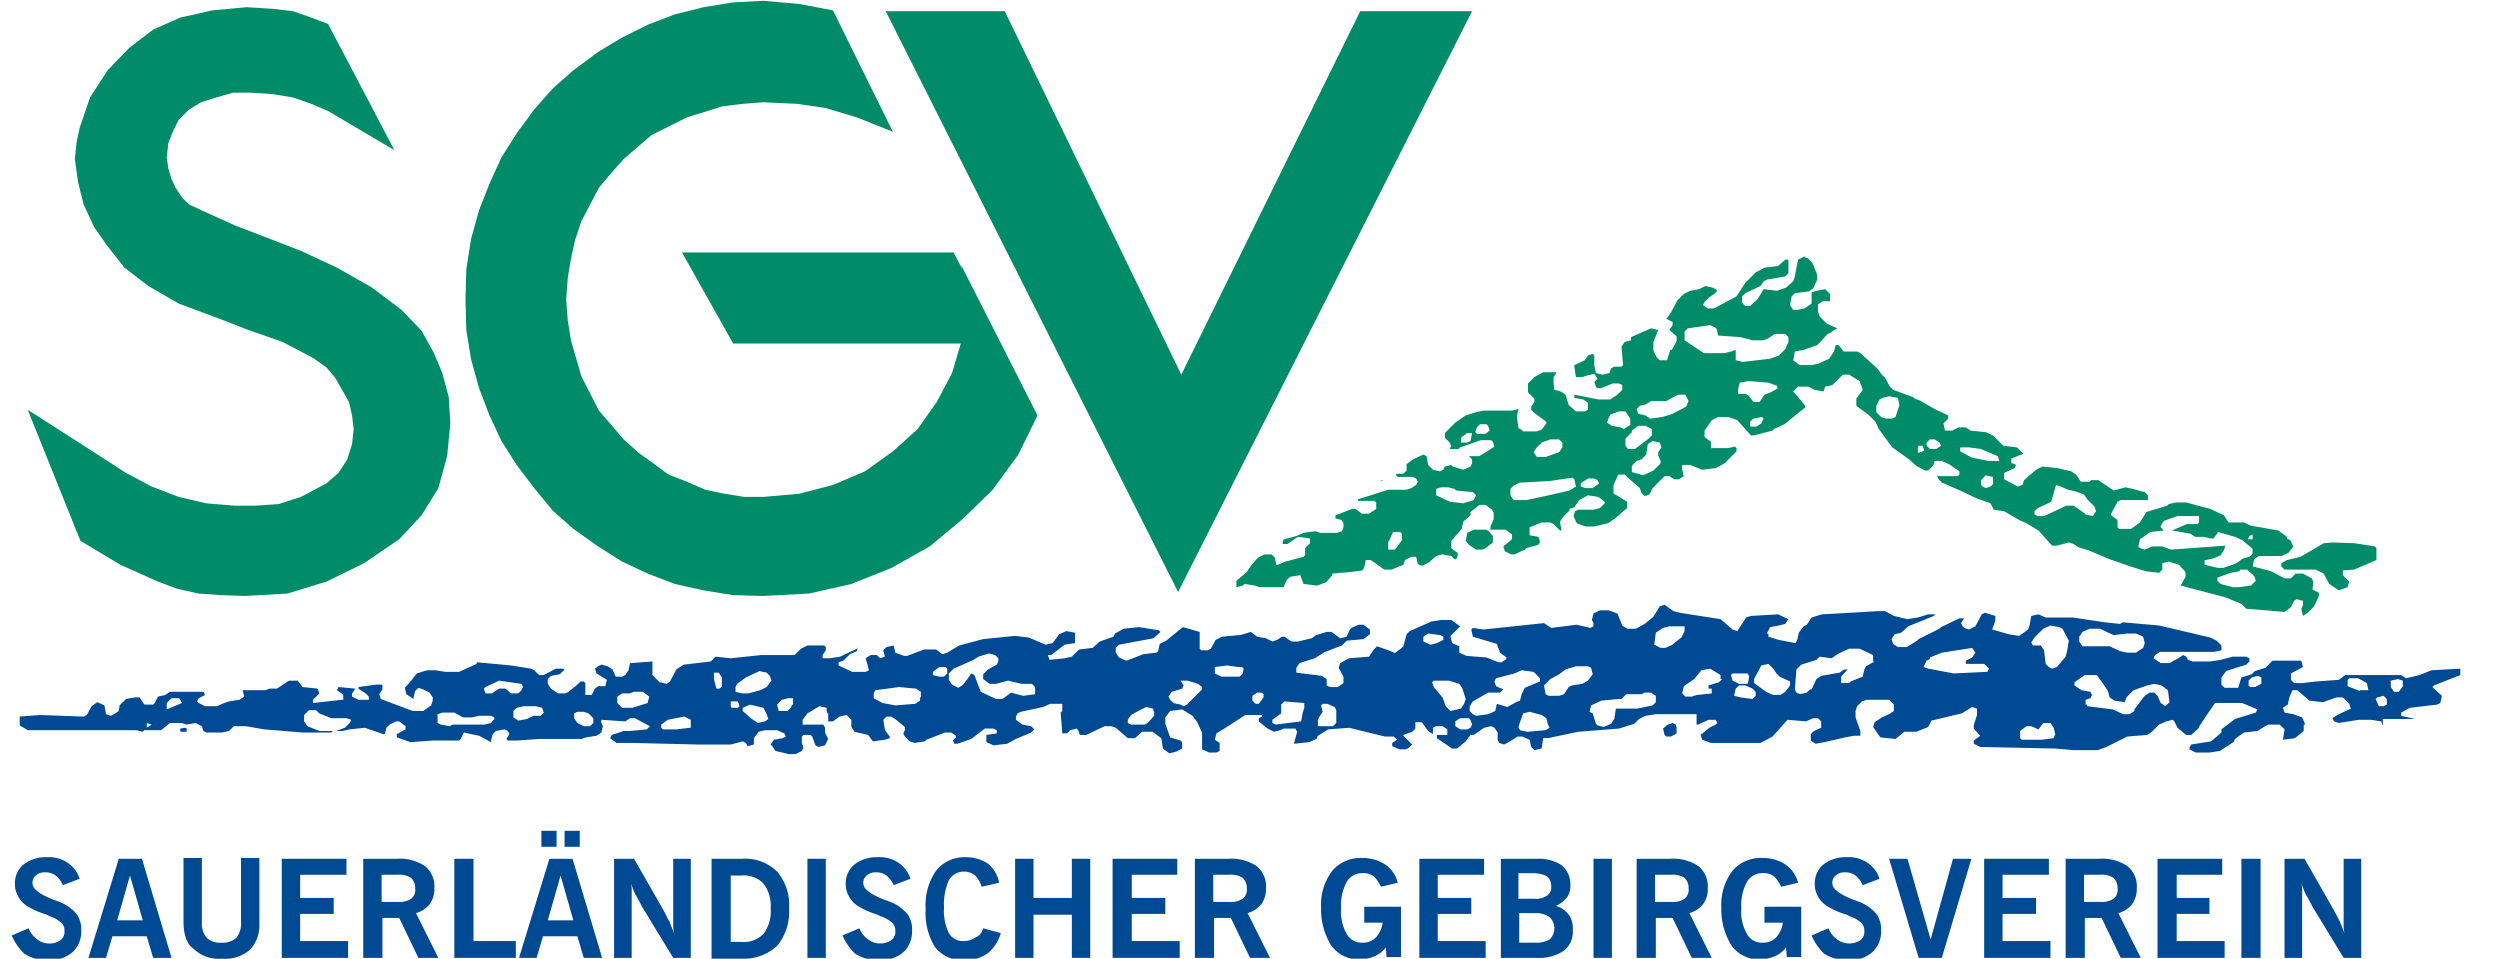
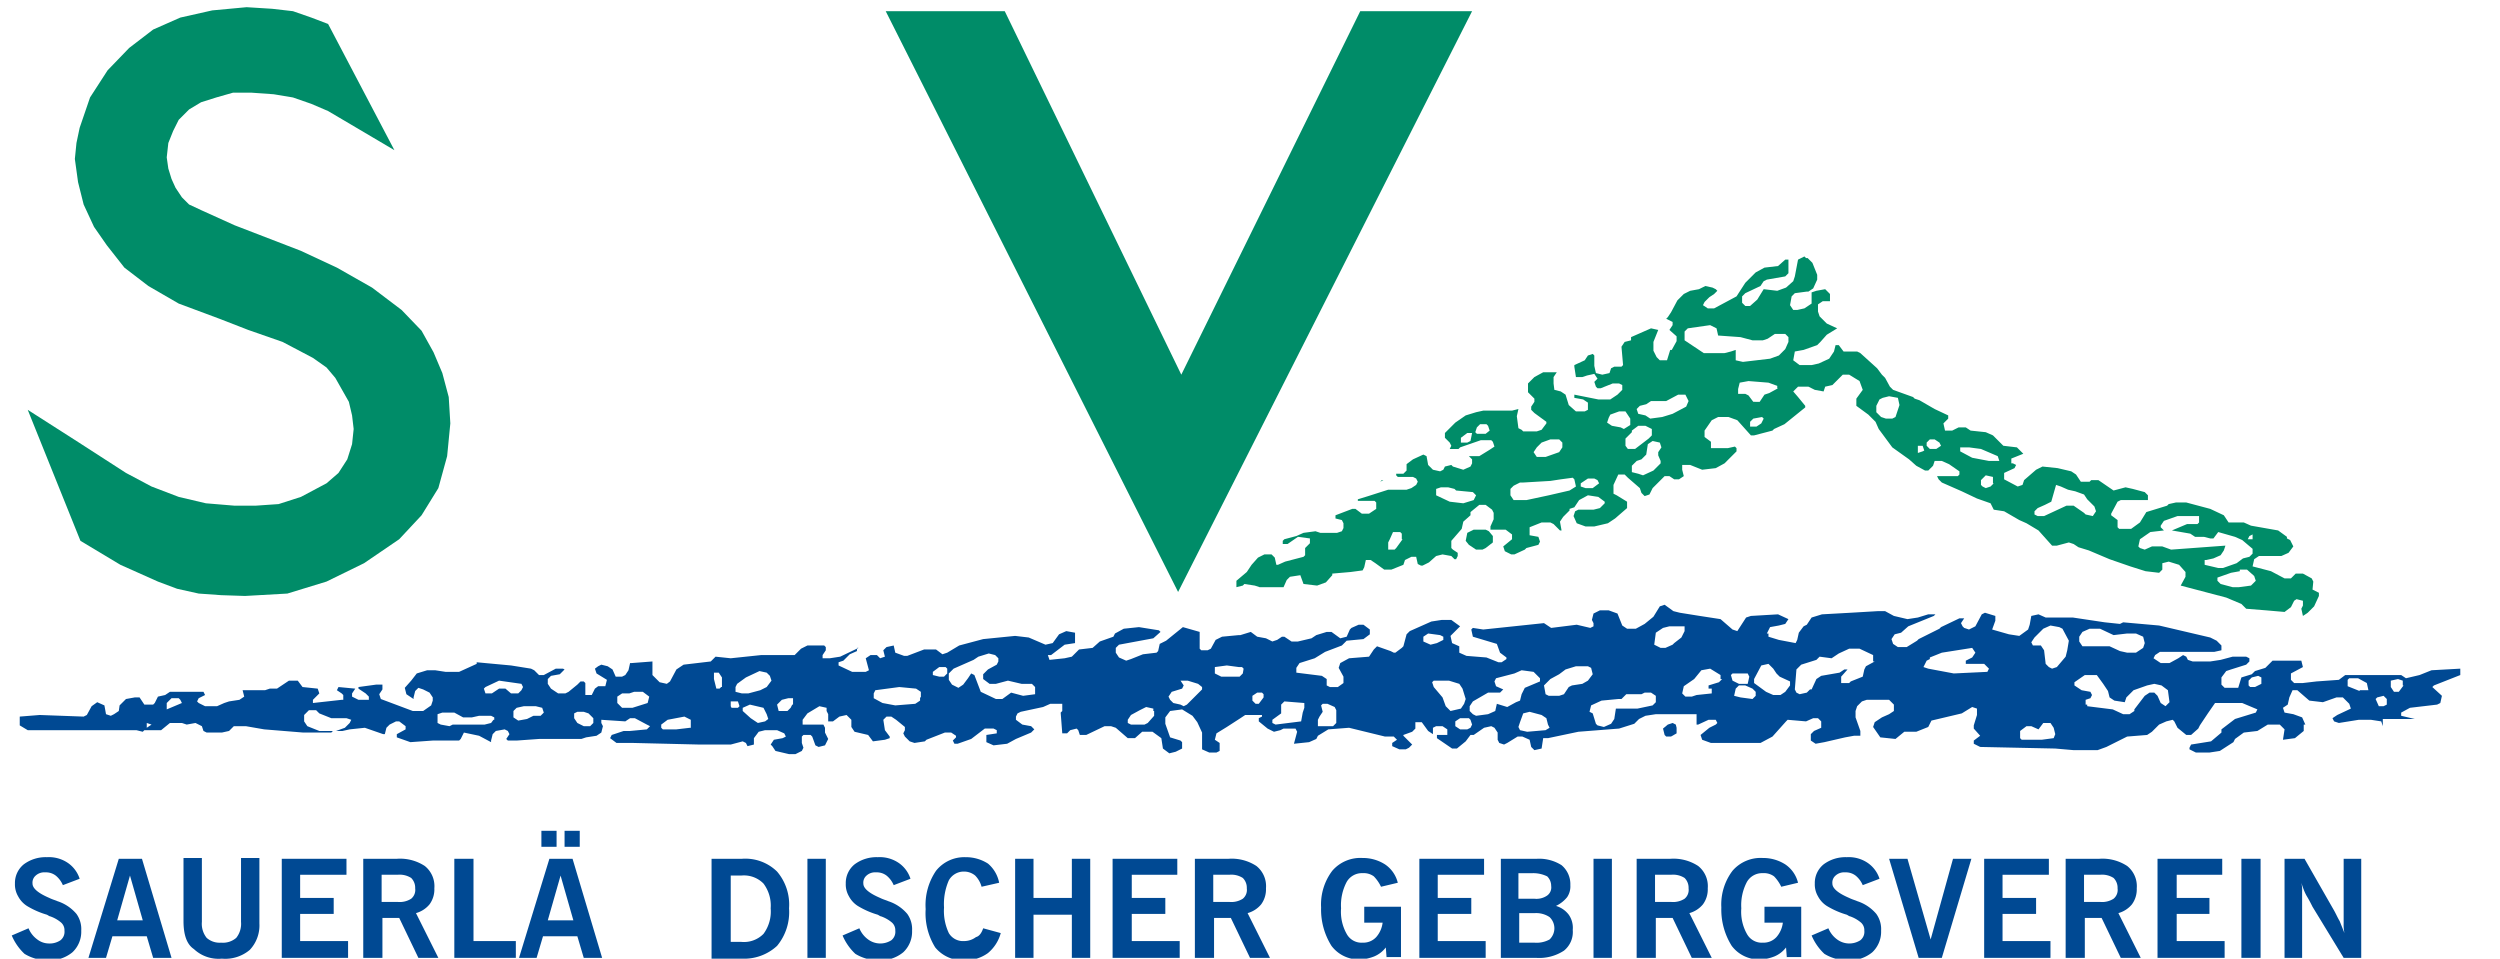
<svg xmlns="http://www.w3.org/2000/svg" viewBox="0 0 310 120" width="133" height="51">
  <defs>
    <style>.a,.b{fill:#008c68;}.a,.c{fill-rule:evenodd;}.c{fill:#004993;}</style>
  </defs>
  <polygon class="a" points="146 74.1 109.4 1.4 124.3 1.4 146.4 46.9 168.8 1.4 182.8 1.4 146 74.1" />
  <polygon class="a" points="2 51.3 8.1 55.2 14.3 59.2 17.5 60.9 20.9 62.2 24.3 63 27.9 63.3 30.5 63.3 33.4 63.1 36.2 62.2 39.4 60.5 40.9 59.2 42 57.5 42.6 55.6 42.8 53.7 42.6 52 42.2 50.3 40.5 47.3 39.4 46 37.7 44.8 33.9 42.8 29.6 41.3 26 39.9 20.9 38 17.1 35.8 14.1 33.5 11.9 30.7 10.3 28.4 9 25.6 8.3 22.8 7.9 19.9 8.1 17.9 8.5 16 9.8 12.2 12 8.8 14.7 6 17.7 3.7 21.1 2.2 25.1 1.3 29.4 0.9 32.6 1.1 35.2 1.4 37.5 2.2 39.6 3 47.9 18.8 43.5 16.2 39.6 13.9 37.5 13 35.2 12.2 32.8 11.8 30 11.6 27.7 11.6 25.6 12.2 23.7 12.8 22.2 13.7 20.9 15 20.2 16.4 19.6 17.9 19.4 19.7 19.6 21.1 20 22.4 20.5 23.5 21.3 24.7 22.2 25.6 23.7 26.3 27.9 28.2 36.2 31.4 40.7 33.5 45.1 36 48.8 38.8 51.3 41.4 52.8 44.1 53.9 46.7 54.7 49.7 54.9 53 54.5 57.1 53.4 61.1 51.3 64.5 48.5 67.5 44.1 70.5 39.4 72.8 34.5 74.3 29.2 74.6 26.2 74.5 23.4 74.3 20.7 73.7 18.3 72.8 13.6 70.7 8.6 67.7 2 51.3" />
-   <polygon class="a" points="94.1 0.1 98.6 0.5 102.8 1.3 110.3 16.5 105.8 14.7 101.8 13.5 98.3 13 94.1 12.8 91.5 13 89 13.3 84.5 14.7 80.1 16.9 76.6 19.9 75.1 21.6 73.5 23.5 71.3 27.7 70.5 30.1 70 32.4 69.6 34.8 69.4 37.5 69.6 40.1 70 42.6 71.3 47.1 73.5 51.4 76.6 55 78.5 56.7 80.3 58 82.2 59.4 84.5 60.3 86.8 61.3 89.2 61.8 91.7 62.2 94.1 62.2 98.6 61.8 102.8 60.7 106.8 59 110.3 56.5 113.4 53.7 115.8 50.3 117.7 46.7 118.8 43 90.3 43 83.9 31.6 117.9 31.6 119 33.7 118.8 33.1 128.4 52 126 56.9 122.8 61.3 119 65 114.9 68.4 110.1 71.1 105.1 73.1 99.8 74.3 94.1 74.6 90.3 74.5 86.6 73.9 83 73.1 79.6 71.8 76.4 70.3 73.4 68.4 70.3 66.2 67.7 63.9 65.4 61.1 63.2 58.2 61.3 55.2 59.8 52 58.5 48.6 57.5 45 56.9 41.3 56.8 37.5 56.9 33.7 57.5 29.9 58.5 26.3 59.8 23 61.3 19.7 63.2 16.7 65.4 13.7 67.7 11.1 70.3 8.8 73.4 6.5 76.4 4.7 79.6 3.1 83 1.8 86.6 0.9 90.3 0.3 94.1 0.1" />
  <polygon class="b" points="171.5 60.1 171.3 60.3 171.7 60.1 171.5 60.1" />
  <polygon class="b" points="184.5 66.3 183 66.3 182.2 66.7 182 67.7 182.4 68.2 183.3 68.8 184.1 68.8 184.5 68.6 185.4 67.9 185.4 67.1 184.9 66.5 184.5 66.3" />
  <path class="b" d="M288.1,72.8l-.2-.4-1.1-.6h-.9l-.6.6h-.8l-1.7-.9-2.3-.6.2-.9.6-.4h2.8l.9-.4.6-.8-.4-.8-.4-.2v-.2l-1.1-.8-3.4-.6-.9-.4h-1.9l-.6-.9-1.7-.8-3-.8h-1.3l-.9.2-.2.2-2.6.8-.8,1.3-1.1.8h-1.5l-.2-.2v-.9l-.8-.6v-.2l.8-1.5.4-.2h3.4V62l-.4-.4-1.5-.4-.9-.2-1.5.4-1.9-1.3h-.9l-.2.2H259l-.6-.9-.6-.4-1.7-.4-1.9-.2-.8.4-1.5,1.3-.2.6-.6.2-1.7-.9v-.8l1.3-.6.2-.4-.4-.2h-.2v-.6l1.5-.6L251,56l-1.7-.2L248,54.5l-.9-.4-1.9-.2-.6-.4h-.9l-.8.4H242l-.2-.9.6-.6V52l-1.7-.8-1.9-1.1-.6-.2-.2-.2-2.5-.9-.4-.4-.6-1.1-.4-.4-.6-.8-2.1-1.9L231,44h-1.7l-.6-.8h-.4l-.2.8-.6.9-1.3.6-.9.2h-1.5l-.8-.6.2-1.1,1.1-.2,1.7-.6.4-.4.8-.9,1.3-.8-1.3-.6-.9-.9-.2-.6v-.9l.6-.4h.9v-.9l-.6-.6-1.1.2-.6.2V38l-.9.6-.9.2H223l-.4-.6.2-1.1.4-.4,1.5-.2h.2l.6-.4L226,35v-.6l-.6-1.5-.6-.6h-.2l-.2-.2-.8.4-.4,2.1-.2.6-.9.8-1.1.4-1.7-.2-.8,1.3-.9.8H217l-.4-.4v-.8l.4-.4,1.9-.9.4-.6.4-.2,2.3-.4.4-.4V32.5H222l-.9.8-1.7.2-1.1.6L217,35.4l-1.1,1.7-2.8,1.5h-.8l-.6-.4.2-.4.6-.6.6-.4.4-.4-.2-.2-.4-.2-.9-.2-.8.4-1.1.2-.8.4-.8.8-.8,1.5-.4.6-.2.2.8.4v.4l-.4.6.9.8v.6l-.6,1.1h-.2l-.4,1.3h-.9l-.4-.4-.4-.8V42.8l.6-1.5-.9-.2-2.5,1.1v.4l-.8.2-.4.6.2,2.3-.2.2h-.9l-.4.2-.2.6-.9.2-.8-.2-.2-.9V44.5l-.2-.2-.6.2-.4.6-1.3.6v.2l.2,1.3h.8l.6-.2.9-.2.4.6-.4.4.2.6.2.2h.4l1.5-.6h.8l.4.2v.6l-.6.6-.9.6h-1.5l-3-.6v.4l1.1.2.6.4v.9l-.4.2h-1.1l-.9-.8-.4-1.3-.6-.4-.8-.2L193,48v-.8l.4-.6h-1.7l-1.1.6-.8.8v1.1l.8.8v.4l-.4.6v.4l.4.4,1.5,1.1V53l-.6.8-.6.2h-1.7l-.2-.2-.4-.2-.2-1.5.2-.9-.8.2h-3.6l-.9.2L182,52l-1.3.9-1.3,1.3v.6l.6.6.2.4-.2.4h1.1l.2-.2,2.6-.9h1.3l.2.2.2.6-.6.4-1.3.8h-1.3l.4.4V58l-.2.4-.9.4-1.3-.4-.2-.2-.8.2-.2.4-.4.2-.9-.2-.6-.6-.2-1.1-.4-.2-1.3.6-.8.6v.8l-.4.4h-.9v.2l.2.2h1.9l.4.2.2.4-.2.4-.6.4-.6.2h-2.3l-2.5.8-1.3.4v.2h2.1l.2.2v.8l-.9.6H169l-.8-.6h-.4l-2.1.8v.4l.8.2.2.4v.6l-.2.4-.6.2h-2.1l-.6-.2-1.5.2-.9.4-1.5.4-.2.2v.4h.6l1.3-.9,1.5.2V68l-.6.6v.9l-.2.2-2.3.6-.9.4h-.2l-.2-.9-.4-.4h-.9l-.8.4-.8.9-.6.9-1.3,1.1v.8l.8-.2.2-.2,1.3.2.6.2h3l.4-.9.4-.4,1.3-.2.4,1.1,1.7.2,1.1-.4.8-.9v-.2l2.3-.2,1.5-.2.2-.4.2-.9h.6l.6.4,1.1.8h.9l1.5-.6.2-.6.8-.4h.6l.2.9.4.2h.2l.8-.4.9-.8.8-.2,1.1.2.4.4h.2l.2-.4v-.4l-.6-.4-.2-.2v-.9l1.3-1.5.2-.9.9-.8v-.4l1.1-.9h.8l.8.6.2.4V65l-.4.9v.4H187l.8.6v.6l-1.1.9.2.6.8.4h.4l1.3-.6.2-.2,1.5-.4.2-.4-.2-.6L190,67V66l1.5-.6h1.1l.4.2.8.8h.2l-.2-1.1.4-.6.8-.8v-.2l.6-.2.6-.9,1.1-.6,1.3.2.8.6V63l-.6.6-.8.2h-1.9l-.4.2-.2.6.4.9,1.1.4h1.1l1.7-.4.9-.6,1.5-1.3v-.8l-1.3-.8-.4-.2V60.7l.6-1.3h.8l.4.4,1.5,1.3.2.6.4.4.6-.2.4-.8,1.5-1.5h.6l.6.4h.6l.6-.4-.2-.8v-.6h1l1.5.6,1.7-.2,1.1-.6,1.5-1.5v-.4l-.2-.2-.9.2h-2.1v-.8l-.8-.6v-.8l.9-1.3.8-.4h1.3l1.1.4,1.7,1.9h.4l2.3-.6.2-.2,1.3-.6,2.6-2.1v-.2l-.9-1.1L223,49l.6-.6h1.3l.8.4,1.1.2.2-.6.9-.2,1.3-1.3h.8l1.3.8.4,1.1-.8,1.1v.9l1.5,1.1.9.9.4.9,1.7,2.3,2.1,1.5.9.8,1.1.6h.4l.6-.6.2-.6h.9l.9.4,1.3.9v.4l-.2.2H241l.2.4.4.4,2.5,1.1,1.9.9,1.7.6.4.8,1.3.2,1.9,1.1.9.4,1.5.9,1.7,1.9h.6l1.5-.4.6.2.6.4,1.3.4,2.6,1.1,2.6.9,1.9.6,1.7.2.4-.4v-.8l.8-.2,1.3.4.8.9v.6l-.6,1.1,5.7,1.5,1.9.8.6.6,2.5.2,2.3.2.8-.6.4-.8.3-.2.8.2v.6l-.2.4.2.9.6-.4.8-.8.6-1.3v-.4l-.8-.4ZM182.6,55.2l-.4.2h-.8v-.6l.8-.6h.6Zm1.9-.9h-1.1l-.2-.2.2-.6.4-.4h.8l.2.2.2.6ZM174.1,67.5l-.8,1.1-.2.2h-.8v-.9l.2-.4.4-.9h.9l.2.2v.7Zm8.9-4.9-1.3.4-1.7-.2-1.7-.8v-.8l.6-.2h.9l.8.2.2.2,2.1.2.4.4Zm7.9-6.6.6-.6,1.1-.4h1.1l.4.4V56l-.4.6-1.7.6h-1.1l-.4-.6Zm4.1,5.4-2.6.6-2.8.6H188l-.4-.6v-.8l.4-.4.8-.4h.4l3.4-.2,1.3-.2,1.5-.2.2.2.2.9Zm2.9-.3H197l-.6-.2v-.4l.9-.6h.8l.4.2.2.4Zm3.9-7.4-.4-.2-1.1-.2-.6-.4.2-.6.2-.4,1.1-.4h.8l.6.9v.8Zm.2,2.1v-.9l.8-.8v-.2l.8-.6h.9l.8.4v.8l-.4.4-1.7,1.3h-.9Zm4.4,1.9V58l-.9.9-1.3.6-.6-.2-.8-.2v-.8l.6-.6.6-.2.6-.6.2-1.3.6-.4.9.2.2.6-.4.6V57Zm3.2-6.8-1.7.9-1.3.4-1.5.2-.6-.4-.9-.2-.2-.6.4-.4.8-.2.6-.4h1.9l1.5-.8h.9l.2.4.2.4ZM219,53l-.6.4h-.8v-.6l.4-.4,1.1-.2.2.2Zm2.1-4.4-1.1.6-.6.2-.6.9H218l-.6-.8-.4-.2h-.9v-.6l.2-.8,1.1-.2,2.5.2,1.1.4v.3Zm1.3-5.8-.4.9-.8.8-1.1.4-3.4.4-.9-.2V43.8l-.6.2-.8.2h-2.6L210,43l-.6-.4V41.5l.4-.4,2.8-.4.8.4.2.9,2.8.2,1.5.4h1.3l.6-.2.9-.6H222l.4.4Zm13.4,9.4-.4.2h-.8l-.6-.2-.6-.6v-.8l.4-.8.4-.2.8-.2,1.1.2.2.9Zm3.4,4.3-.6.2v-.9h.6l.2.6Zm1.7-.3h-.8l-.4-.4v-.4l.4-.4h.6l.6.4.2.4Zm7.2,4.3-.4.4-.6.2-.4-.2-.2-.2v-.6l.6-.6.9.2v.8Zm-.6-2.8-2.1-.4-1.5-.8V56H245l1.5.2,2.1.9.2.6Zm13,6.9-.9-.2-.2-.2-1.3-.9h-.9l-2.8,1.3h-.8l-.4-.2V64l.4-.4.9-.4.8-.4.6-2.1.6.2.9.4.9.2,1.1.4.4.6.9.9.2.6Zm19.6,2.5.4-.2v.6h-.6Zm-9.8,1.7-1.1-.4h-1.3l-.9.4-.6-.2-.2-.2.2-.9,1.3-.9,1.7-.2L269,66v-.2l.4-.6,1.7-.6h2.7v.8l-.2.2h-1.3l-1.9.8,2.3.4.6.4h1.1l.8.2h.4l.6-.8,2.1.6.9.4,1.3,1.1v.6l-.4.4-.8.2-.8.6-1.7.6h-.6l-1.7-.4v-.6h.2l.9-.2.9-.4.4-.6.2-.6Zm10,4.5-1.5.2H278l-1.5-.4-.4-.4v-.4l1.7-.6,1.1-.2v-.2h.9l.9.8.2.6Z" />
-   <polygon class="b" points="295.8 68.4 293.3 68 290.5 67.9 289.4 68 286.5 69.7 284.8 70.1 284.1 70.5 284.1 70.9 284.5 71.3 286.4 71.3 287.7 71.3 288.4 71.3 289.4 71.8 290.1 73.1 291.3 73.9 292.4 73.5 292.6 72.8 291.8 72 291.8 71.4 293.2 71.3 296 70.1 296 68.6 295.8 68.4" />
-   <polygon class="c" points="21.1 91.2 21.1 91.6 21.5 91.6 21.9 91.6 21.9 91.2 21.7 91.1 21.1 91.2" />
  <polygon class="c" points="207.9 90.5 207.3 90.7 206.7 91.2 206.9 92 207.1 92.2 207.7 92.2 208.4 91.8 208.4 91.1 208.3 90.7 207.9 90.5" />
  <path class="c" d="M306.5,84.5v-.8l-3.6.2-1.5.6-1.7.4-.6-.4h-7l-.8.6-2.8.2-1.7.2h-1.1l-.4-.4v-.8l1.5-.8-.2-.8H283l-.9.9-1.3.4-.4.4-1.3.4-.4,1.3H277l-.4-.4v-.9l.6-.8.6-.2,1.9-.6.4-.4v-.4l-.4-.2H278l-1.5.4-1.3.2H273l-.6-.2-.2-.4-.4-.2-.6.4-1.1.6H269l-.9-.6.2-.4.6-.4h6.8l.9-.2v-.6l-.6-.6-.8-.4-6.4-1.5-4.5-.4-.4.2-1.9-.2-4-.6h-3.4l-.9-.4-.9.2-.2,1.1-.2.6-1.1.8-1.3-.2-2.1-.6.4-1.1v-.6l-1.3-.4-.4.2-.8,1.5-.8.4-.6-.2-.2-.2L244,78l.4-.6h-.6l-2.3,1.1-.2.2L238.7,80l-.2.2-1.3.8h-1.1l-.6-.4-.2-.6.4-.6.8-.2.9-.8,3.2-1.3.2-.2h-.9l-1.3.4-1.3.2-1.7-.4-1.1-.6h-.9l-3.4.2h0l-3.6.2-1.3.4-.6.9-.4.2-.6.8-.2.9-.2.4-2.1-.4-1.3-.4v-.4h-.2l.4-.8,1.1-.2.8-.2.4-.6-1.3-.6-3.4.2-.6.2L216,79l-.6-.2-1.5-1.3-2.6-.4-2.5-.4-.8-.2-1.1-.8-.6.2-.8,1.3-1.1.9-1.1.6h-1.1l-.6-.4-.6-1.5-1.1-.4h-1.1l-.8.4-.2.8.2.4v.4l-.4.2-1.7-.4-3.2.4-.9-.6-1.9.2-5.7.6-1.3-.2-.2.2.2.9,3,.9.4,1.1.8.6v.2l-.6.4h-.4l-1.5-.6-2.5-.2-.9-.4v-.8l-.9-.4-.2-.9.4-.4.2-.2.6-.6-1.1-.8H179l-1.3.2L175,79l-.4.4-.4,1.5-.2.2-.8.6H173l-.4-.2-1.7-.6-.4.4-.6.9-2.5.2-1.1.6-.2.6.6,1.1v.8l-.7.5h-1l-.4-.2V85l-.6-.4-3.2-.4v-.6l.4-.6,1.9-.6,1.3-.8,2.1-.8.6-.6,2.1-.2.8-.6v-.6l-.8-.6h-.6l-.9.4-.2.2-.4.9-.8.2-1.1-.8h-.6l-1.3.4-.6.4-1.7.4h-.8l-.9-.6H159l-.6.4-.6.2-.8-.4-1.1-.2-.8-.6-1.3.4h-.2l-2.1.2-.8.4-.6,1.1-.4.2h-.8l-.2-.2V79.1l-2.1-.6-2.1,1.7-.8.4-.2.9-.2.2-1.7.2-1.5.6-.6.2-.9-.4-.4-.6v-.6l.4-.4,4.3-.8.9-.8-.2-.2-2.5-.4-1.9.2-1.1.6-.2.4-1.7.6-.9.8-1.7.2-.9.9-.9.2-1.9.2-.2-.6h.4l1.7-1.3,1.3-.2V79.2L132,79l-.9.4-.8,1.1-.9.2-2.1-.9-1.7-.2-4,.4-3,.8-1.5.9-.6.2-.8-.6h-1.5l-2.1.8h-.4l-1.1-.4-.2-.9-.9.2-.4.4.2.8-.6.2-.4-.4h-.8l-.6.4.4,1.5-.4.2h-1.7l-1.7-.8v-.4l.6-.2.8-.8.9-.4v-.4h.2l-2.3,1.1-1.3.2h-.9V82l.4-.6V81l-.2-.2H99.6l-.8.4L98,82H93.8l-3.8.4-1.9-.2-.6.6-3.4.4-.9.6-.8,1.5-.4.3-.9-.2-.9-.9V82.8l-2.6.2h-.2l-.2.9-.4.6-.4.2h-.8l-.4-.9-.6-.4-.8-.2-.4.2-.4.3.2.6,1.3.8-.2.8h-.9l-.4.3-.4.8h-.8V85.5l-.2-.2h-.4l-.4.4-1.1.9-.4.2h-.9l-.9-.6-.4-.6V85l.4-.4,1.1-.2.6-.6-.2-.1h-.9l-1.5.8H66l-.6-.6-.4-.2-2.5-.4-4.3-.4v.2l-2.2,1H54.3L53,83.9H52l-1.3.4-.7.9-.8.9.2.8.9.6v-.2l.2-.8.4-.4.6.2.8.4.4.6v.4l-.2.6-1,.7H50.2l-4-1.5-.2-.6.4-.6v-.6h-.8l-2.2.3v.2l.9.6.4.4v.4H43.4l-.8-.4v-.4l.4-.6L40.9,86l-.2.4.6.4.2.2v.6h-.2l-3.6.4v-.4l.8-.8-.2-.6L36.4,86l-.6-.8H34.7l-.6.4-.9.6h-.9l-.6.2H28.9l.2.8-.6.4-1.3.2-.6.2-.9.4H24.2l-.8-.4-.2-.2.2-.4.8-.4-.2-.4H19.8l-.6.4-.9.2-.2.4-.2.4-.2.2H16.6l-.6-.9h-.6l-1.1.2-.8.8-.1.7-.6.4-.4.2-.6-.2-.2-1.1-.9-.4-.7.5-.6,1.1-.4.2-5.5-.2L1,89.7v1.1l1,.6H15.6l.8.2.2-.2h2.1l1.1-.9h1.5l.6.2,1.1-.2.8.4.2.6.4.2h1.9l.9-.2.6-.6h1.5l2.3.4,4.9.4H40l.2-.2H38.5L37,90.9l-.4-.6v-.8l.4-.4.2-.2h.9l.4.4,1.5.6h1.9l.6.2-.2.4-.6.6-1.1.4h.8l.9-.2,1.9-.2,2.3.8h.2l.2-.8.4-.4.8-.4h.4l.8.6v.4l-1.1.6v.4l1.7.6,2.8-.2H56l.2-.2.4-.8,1.9.4,1.5.8v-.2l.2-.8.4-.4,1.1-.2.4.2.2.4-.4.6.2.2h1.1l2.8-.2h5.3l.6-.2,1.3-.2.6-.4.2-.8-.2-.4v-.4l3,.2.6-.4H78l1.5.8.4.2-.2.2-.2.2-2.1.2h-.8l-1.5.5-.2.4.8.6h2.1l8.3.2H90l1.5-.4.4.2.2.4.8-.2v-.8l.6-.8.8-.2h1.5l.9.4.2.4-.4.2-1.1.2-.4.6.2.2.4.6,1.7.4h.8l.8-.4.2-.4-.2-.6v-.8l.2-.2h.9l.2.2.4,1.1.4.2.8-.2.4-.8-.4-.8v-.6l-.2-.4H99v-.6l.6-.8,1.5-.9.9.2V89l.2.4v.9h.6l.8-.6.9-.2.6.6V91l.4.6,1.7.4.6.8,1.5-.2.6-.2v-.2l-.6-.8-.2-1.3.4-.4h.6l.6.4,1.1.9v.4l-.2.4.2.4.6.6.6.2,1.3-.2.2-.2,2.3-.9h.8l.6.4v.2l-.4.4.2.4h.4l1.7-.6,1.7-1.3h1.1l.4.2v.4L122,92v.9l.9.4,1.7-.2,1.1-.6,1.9-.8.4-.4-.4-.4-1.1-.2-.8-.6v-.4l.2-.4.4-.2,2.8-.6.9-.4h1.5V89l-.2.2.2,2.6h.6l.4-.4.8-.2.2.2.2.6h.8l2.3-1.1h.8l.6.2,1.5,1.3h.9l.9-.8h1.3l1.1.8.2,1.3.8.6.8-.2.8-.4v-.8l-.2-.2-1.3-.4-.6-1.7v-.8l.6-.8,1.5-.2,1.3.8.6.8.6,1.3v2.1l.9.4h.9l.4-.2V93l-.6-.4.2-.8,1.3-.8,1.7-1.1.6-.4h2.1v.2l-.4.2v.4l1.1.9.8.4.8-.2.4-.2h1.5l.2.4-.4,1.5,1.9-.2.9-.4.2-.4,1.3-.8,2.6-.2,4.5,1.1H173l.4.4-.6.4v.4l.9.4h.8l.4-.2.4-.4-1.1-1.1V92l1.1-.4.4-.4v-.8h.8l.8,1.1.6.4v-.8l.4-.2h.8l.6.4V92h-1.3v.4l1.9,1.3h.6l1.1-.9.6-.8h.4l1.3-.9.9-.2.4.2.4.6v.9l.2.4.6.2.4-.2,1.3-.8h.6l.9.4.2.9.4.4.9-.2.2-1.3h.6l3.8-.8,5.1-.4,1.9-.6.6-.6.8-.4,1.3-.2h5.1v1.3h.2l1.3-.6h.9l.2.4-.2.2-.8.4-1.1.9.2.6,1.1.4h6.2l1.5-.8,1.7-1.9.2-.2,2.3.2.9-.4h.6l.4.4v.8l-.9.4-.4.4v.8l.6.4,1.1-.2,2.6-.6,1.1-.2h.8v-.6l-.6-1.7V89l.2-.6.6-.6.6-.2H235l.6.6V89l-.6.4-.9.4-.9.6-.2.6.9,1.3,1.9.2,1.1-.9h1.5l1.5-.6.4-.8,3.8-.9,1.3-.8.6.2v.8l-.4,1.3v.4l.8.9-.8.6v.4l.8.4,9.4.2,2.3.2h3l1.1-.4,2.6-1.3,2.5-.2.6-.4.9-.9.9-.4.8-.2.2.2.4.8,1.1.9h.6l.9-.8.2-.4.6-.9.4-.6.9-1.3h3.4l1.9.8-.2.4-2.6.8-1.7,1.3v.4l-1.3,1.1-2.5.4-.2.4v.2l.8.4h1.7l1.3-.2,1.7-1.1.2-.4,1.1-.8,1.7-.2,1.3-.8h1.5l.6.6-.2,1.3,1.5-.2,1.1-.9v-.8h.2l-.4-.9-1.1-.4-1.1-.2-.2-.6.6-.4.2-.9.4-.9h.6l1.5,1.3,1.7.2,1.7-.6h.8l.8.8.2.6-1.7.8-.6.4.2.4.6.2,2.5-.4h1.5l1.3.2.2.6V90h4l-1.7-.4v-.4l1.1-.6,3.4-.4.4-.2.2-.9L303,86l.2-.2ZM16.9,91.1v-.6l.6.2Zm2.5-2.3V88l.6-.6h.9l.2.2.2.4Zm40.9,1.3-.3.4-.8.2h-4l-.4.2-1.1-.2-.4-.2V89.4l.6-.2h1.5l1.1.6h1.1l.9-.2H60l.4.2v.3Zm1.5-3.9H61l-.9.6h-.8l-.2-.6.2-.2,1.7-.8,2.8.4.2.4-.2.4-.4.4h-.9Zm4.4,3.4h-.9l-.8.4-1.1.2-.6-.4V89l.4-.4.9-.2h1.5l.8.2.2.6Zm6.6.9-.4.4h-.8l-.8-.4-.4-.6v-.6l.4-.2h.8l.6.2.6.6ZM79.6,88l-1.9.6H76.4l-.6-.6v-.8l.6-.4h.9l.6-.2H79l.8.6Zm5.3,3.1-1.7.2H81.5l-.2-.2v-.4l.8-.6,2.1-.4.8.4v1ZM88.8,86l-.2.2h-.4L87.9,85v-.8h.6l.4.6V86Zm2.1,2.6h-.8l-.1-.2v-.6h.9l.2.6Zm3.4,1.7-.9.2-.9-.6-1-.9v-.4l.9-.4,1.7.4.4.8.2.6Zm.2-4.3-.8.4-1.5.4h-.8l-.8-.2V86l.2-.4,1.1-.8,1.7-.8.9.2.4.4.2.6Zm3.2,2.2-.2.4-.4.4H96l-.2-.8.6-.6.8-.2h.6v.8Zm16-.9v.4l-.6.4-2.5.2L109,88l-1.1-.6v-.6l.2-.4,3-.4,2.1.2.6.4v.7Zm3.4-3-.4.4h-.6l-.8-.2v-.4l.8-.6h.8l.2.2Zm11,2.4v.2l-1.5.2-1.5-.4-1.1.8h-.8l-1.9-.9-.8-2.1-.4-.2-.4.6-.6.8-.6.4-.8-.4-.4-.6v-.8l.6-.6,2.5-1.1.6-.4,1.3-.4.8.2.4.4v.4l-.2.4-1.1.6-.6.6V85l.8.6h.8l1.5-.4,1.7.4h1.3l.4.4ZM143,89v.6l-.8.9-.4.2h-1.7l-.4-.2v-.4l.4-.6,1.1-.6.8-.4.9.2V89Zm6-2.7-1.9,1.9-.4.2-.4-.2-.9-.2-.4-.4-.2-.4.4-.6,1.3-.4.2-.4-.4-.6h.9l1.3.4.5.4Zm5.1-2-.4.4h-2.3l-.8-.4v-.8l1.5-.2,1.5.2h.4l.2.2Zm2.6,3-.6.8h-.4l-.4-.4v-.6l.6-.4h.6l.2.2v.4Zm5.1,1.3-.2.6-.2,1.1-3.2.4-.4-.2v-.4l1.1-.8V88.2l.4-.4,2.5.2v.6Zm4,1.9-.4.4h-1.9v-.8l.2-.4.4-.6-.2-.8.2-.2h.6l.9.4.2.4Zm10.9-10.2v-.6l.6-.4,1.5.2.4.2v.4l-.8.4-.8.2Zm3.4,8.7-.2-.2-.4-.4-.4-1.1L178,86l-.2-.6.2-.2h1.9l1.3.4.4.6.4,1.3-.2.6-.4.6Zm2.5,2.1-.4.2h-.9l-.6-.4v-.6l.6-.4h1.1l.2.2.2.6Zm5.7-3.2-1.1.6-1.3-.4-.2.9-.9.4-1.5.2-.4-.2-.4-.4v-.6l.4-.6,1.9-1.1h1.5l.4-.4-.9-.4-.2-.6.2-.4,2.3-.6.9-.4,1.5.2.8.8v.4l-1.9.8-.4.8-.2.8Zm3.7,3.5-2.3.2-.9-.2-.2-.4.2-.6.4-1.1.8-.2,1.5.4.6.4.2.8.2.4Zm4.6-5.8-1.3.2-.4.2-.6.9-.6.2h-1.3l-.4-.2-.2-1.1.8-.8,1.1-.6.8-.6,1.3-.4h1.5l.4.2.2.8-.6.8Zm9.2,2.3-.4.4-1.9.4h-2.7l-.2,1.3-.4.6-.9.4-.8-.2-.2-.2-.4-1.3-.4-.2.2-.8,1.3-.6,2.1-.2h.4l.6-.6H204l.4-.2h.8l.6.4v.8Zm2.3-7.4-.2.2-.9.4h-.6l-.8-.4.2-1.5.9-.6.8-.2h1.9V79l-.4.8Zm6,4.5-.4.4-1.3.4v.4h.4v.6l-1.9.2-.6.2h-.8l-.4-.4.2-.9,1.3-.9.9-1.1,1.1-.2,1.3.8V85Zm1.1-.5.2-.2h1.9l.2.4-.2.9h-1.1l-.8-.4Zm3.1,2.6-.4.4-1.5-.2-.8-.2.2-.9.4-.4h.8l.9.4.4.4v.5Zm4.3-1.3-.6.8-.6.4h-.9l-.9-.4-1.5-1.1V85l.9-1.7.9-.2.6.6.4.6.4.4,1.3.6v.5Zm10.6-3-1.1.6-.2.4-.2.9-1.5.6-.2.2h-1v-.8l.8-.9h-.4l-.6.4-2.3.4-.6.4-.6,1.3h-.2l-.4.4-.9.2-.4-.2-.2-.4.2-2.5.6-.6,1.9-.6.4-.4,1.5.2.9-.6,1.3-.6h1.3l1.7.8v.8Zm14.1,1.3-4.2.2-3.2-.6-.6-.2.4-.8.4-.2v-.2l1.5-.6,3.8-.6.4.6-.4.6-.8.4v.4h2.3l.6.6Zm8.3,8.3-1.5.2h-2.5l-.2-.2v-.9l.8-.6h.6l.9.4.6-.8h.9l.4.6.2.8Zm1.7-11-.2.8L256,83.5l-.6.2-.4-.2-.4-.4-.2-1.7-.4-.6h-1l-.2-.4.4-.6,1.1-1.1.9-.4,1.1.2.4.2.8,1.5Zm1.5-1.7.4-.6.9-.4h1.3l1.7.8,1.7-.2h1.1l.9.4.2.8-.2.6-.9.6h-1.1l-.9-.2-1.3-.6h-3.4l-.4-.6v-.6Zm10.8,8.7L269,88l-.4-.9-.4-.4h-.6l-.6.4-1.3,1.7V89l-.6.4h-.8l-1.3-.6-3.2-.4v-.2h-.2v-.6l.6-.2.2-.4-.2-.4-1.1-.2-.9-.6v-.4l1.3-.9H261l.8,1.1.6.9.2.8.6.4,1.3.2.2-.6.9-.9,1.7-.6.9-.2.9.2.8.6.2,1.5Zm12-2.8-.8.4h-.6l-.2-.2v-.6l.4-.4.8-.2.4.2v.8Zm12.3.9-1.5-.6v-.8l.2-.2h1.1l1.1.6.2.9h-1.1Zm3.4,1.7-.4.2h-.6l-.4-.9.2-.2.8-.2.4.4Zm2.1-2.4-.6.8h-.6l-.4-.6v-.8l.9-.2.6.2v.6Z" />
  <path class="c" d="M0,117.1l2.1-.9a3.27,3.27,0,0,0,1.1,1.4,2.39,2.39,0,0,0,1.4.5,2.41,2.41,0,0,0,1.5-.4,1.35,1.35,0,0,0,.5-1.2,1.28,1.28,0,0,0-.4-1,4.29,4.29,0,0,0-1.4-.8c-.1,0-.2-.1-.4-.2a10.34,10.34,0,0,1-2.5-1.1,3.18,3.18,0,0,1-1.1-1.2,2.93,2.93,0,0,1-.4-1.6,3,3,0,0,1,1.1-2.4,4.56,4.56,0,0,1,2.9-.9A4.21,4.21,0,0,1,7,108a3.82,3.82,0,0,1,1.5,2l-2.1.8a3.09,3.09,0,0,0-.9-1.2,2,2,0,0,0-1.3-.4,1.59,1.59,0,0,0-1.2.4,1.16,1.16,0,0,0-.4,1q0,.9,2.1,1.8c.4.2.8.3,1,.4a5.23,5.23,0,0,1,2.4,1.6,3.28,3.28,0,0,1,.6,2.1,3.53,3.53,0,0,1-1.1,2.7,4.45,4.45,0,0,1-3.1,1,5.47,5.47,0,0,1-2.9-.8A6.72,6.72,0,0,1,0,117.1Z" />
  <path class="c" d="M13.2,115.2h3.2l-1.6-5.6-1.6,5.6Zm-3.6,4.7,3.8-12.4h2.9L20,119.9H17.7l-.8-2.7H12.6l-.8,2.7Z" />
  <path class="c" d="M21.5,115.3v-7.9h2.3v8a2.81,2.81,0,0,0,.6,2,2.44,2.44,0,0,0,1.8.6,2.55,2.55,0,0,0,1.9-.6,2.81,2.81,0,0,0,.6-2v-8H31v8.2a4.46,4.46,0,0,1-1.2,3.3,4.76,4.76,0,0,1-3.5,1.1,4.49,4.49,0,0,1-3.5-1.2c-.9-.6-1.3-1.8-1.3-3.5Z" />
  <polygon class="c" points="33.8 119.9 33.8 107.5 41.9 107.5 41.9 109.5 36.1 109.5 36.1 112.4 40.3 112.4 40.3 114.4 36.1 114.4 36.1 117.8 42.1 117.8 42.1 119.9 33.8 119.9" />
  <path class="c" d="M46.3,112.9h2a2.67,2.67,0,0,0,1.7-.4,1.43,1.43,0,0,0,.5-1.3,1.73,1.73,0,0,0-.5-1.3,2.67,2.67,0,0,0-1.7-.4h-2v3.4Zm-2.3,7V107.5h4.2a5.64,5.64,0,0,1,3.5.9,3.23,3.23,0,0,1,1.2,2.8,3.17,3.17,0,0,1-.6,2,3.37,3.37,0,0,1-1.7,1.1l2.8,5.6H50.9l-2.4-5H46.4v5Z" />
  <polygon class="c" points="55.4 119.9 55.4 107.5 57.8 107.5 57.8 117.8 63.1 117.8 63.1 119.9 55.4 119.9" />
  <path class="c" d="M67.1,115.2h3.2l-1.6-5.6-1.6,5.6Zm-3.6,4.7,3.8-12.4h2.9l3.7,12.4H71.6l-.8-2.7H66.5l-.8,2.7ZM69.2,106v-2h1.9v2Zm-2.9,0v-2h1.9v2Z" />
-   <path class="c" d="M75.4,119.9V107.5h2.5l3.6,6.3c.3.5.5,1,.8,1.5l.6,1.5a4.87,4.87,0,0,1-.1-1.2v-8.1H85v12.4H82.8l-3.9-6.4c-.2-.4-.4-.8-.7-1.3s-.5-1.1-.7-1.7a3.75,3.75,0,0,1,.1,1.1v8.3Z" />
  <path class="c" d="M90,117.9h1.3a3.43,3.43,0,0,0,2.8-1,4.71,4.71,0,0,0,.9-3.2,4.59,4.59,0,0,0-.9-3.1,3.43,3.43,0,0,0-2.8-1H90v8.3Zm-2.4,2V107.5h3.8a5.67,5.67,0,0,1,4.4,1.6,6.37,6.37,0,0,1,1.5,4.6,6.63,6.63,0,0,1-1.5,4.7,6.06,6.06,0,0,1-4.4,1.6H87.6Z" />
  <polygon class="c" points="99.6 119.9 99.6 107.5 101.9 107.5 101.9 119.9 99.6 119.9" />
  <path class="c" d="M104,117.1l2.1-.9a3.27,3.27,0,0,0,1.1,1.4,2.56,2.56,0,0,0,2.9.1,1.35,1.35,0,0,0,.5-1.2,1.28,1.28,0,0,0-.4-1,4.29,4.29,0,0,0-1.4-.8c-.1,0-.2-.1-.4-.2a10.34,10.34,0,0,1-2.5-1.1,3.18,3.18,0,0,1-1.1-1.2,2.93,2.93,0,0,1-.4-1.6,3,3,0,0,1,1.1-2.4,4.56,4.56,0,0,1,2.9-.9,4.21,4.21,0,0,1,2.6.7,3.82,3.82,0,0,1,1.5,2l-2.1.8a3.09,3.09,0,0,0-.9-1.2,2,2,0,0,0-1.3-.4,1.59,1.59,0,0,0-1.2.4,1.16,1.16,0,0,0-.4,1q0,.9,2.1,1.8c.4.2.8.3,1,.4a5.23,5.23,0,0,1,2.4,1.6,3.28,3.28,0,0,1,.6,2.1,3.53,3.53,0,0,1-1.1,2.7,4.45,4.45,0,0,1-3.1,1,5.47,5.47,0,0,1-2.9-.8,6.72,6.72,0,0,1-1.6-2.3Z" />
  <path class="c" d="M121.6,116.2l2.2.6a4.94,4.94,0,0,1-1.6,2.5,4.76,4.76,0,0,1-2.9.9,4.44,4.44,0,0,1-3.7-1.6,8.1,8.1,0,0,1-1.2-4.8,7.61,7.61,0,0,1,1.3-4.8,4.52,4.52,0,0,1,3.7-1.7,5.12,5.12,0,0,1,2.8.8,4.18,4.18,0,0,1,1.4,2.4l-2.2.5a3.22,3.22,0,0,0-.8-1.4,2.17,2.17,0,0,0-1.4-.5,2.14,2.14,0,0,0-1.9,1.1,7.38,7.38,0,0,0-.6,3.4,6.47,6.47,0,0,0,.6,3.2,2.06,2.06,0,0,0,1.9,1,2.46,2.46,0,0,0,1.5-.5c.4-.1.7-.5.9-1.1Z" />
  <polygon class="c" points="125.6 119.9 125.6 107.5 127.9 107.5 127.9 112.4 132.7 112.4 132.7 107.5 135 107.5 135 119.9 132.7 119.9 132.7 114.5 127.9 114.5 127.9 119.9 125.6 119.9" />
  <polygon class="c" points="137.8 119.9 137.8 107.5 145.9 107.5 145.9 109.5 140.2 109.5 140.2 112.4 144.4 112.4 144.4 114.4 140.2 114.4 140.2 117.8 146.2 117.8 146.2 119.9 137.8 119.9" />
  <path class="c" d="M150.4,112.9h2a2.67,2.67,0,0,0,1.7-.4,1.43,1.43,0,0,0,.5-1.3,1.73,1.73,0,0,0-.5-1.3,2.67,2.67,0,0,0-1.7-.4h-2v3.4Zm-2.3,7V107.5h4.2a5.64,5.64,0,0,1,3.5.9,3.23,3.23,0,0,1,1.2,2.8,3.17,3.17,0,0,1-.6,2,3.37,3.37,0,0,1-1.7,1.1l2.8,5.6H155l-2.4-5h-2.1v5Z" />
  <path class="c" d="M172.1,119.9l-.1-1.3a3.6,3.6,0,0,1-1.4,1.1,5.33,5.33,0,0,1-1.9.4,4.27,4.27,0,0,1-3.5-1.7,8.53,8.53,0,0,1-1.3-4.8,7,7,0,0,1,1.4-4.6,4.64,4.64,0,0,1,3.8-1.6,5.12,5.12,0,0,1,2.8.8,3.89,3.89,0,0,1,1.6,2.3l-2.1.5a4.85,4.85,0,0,0-.9-1.3,2.12,2.12,0,0,0-1.4-.4,2.19,2.19,0,0,0-2,1.1,6.23,6.23,0,0,0-.7,3.3,5.63,5.63,0,0,0,.7,3.2,2.11,2.11,0,0,0,2,1.1,2.19,2.19,0,0,0,1.7-.7,3.33,3.33,0,0,0,.8-1.8h-2.3v-2h4.6v6.3h-1.8Z" />
  <polygon class="c" points="176.2 119.9 176.2 107.5 184.3 107.5 184.3 109.5 178.5 109.5 178.5 112.4 182.7 112.4 182.7 114.4 178.5 114.4 178.5 117.8 184.5 117.8 184.5 119.9 176.2 119.9" />
  <path class="c" d="M188.7,112.5h1.9a2.36,2.36,0,0,0,1.6-.4,1.25,1.25,0,0,0,.5-1.2,1.66,1.66,0,0,0-.5-1.2,4,4,0,0,0-1.8-.4h-1.8v3.2Zm0,5.5h1.9a3.36,3.36,0,0,0,1.9-.4,1.93,1.93,0,0,0,0-2.8,3,3,0,0,0-1.8-.5h-2V118Zm-2.3,1.9V107.5h4.5a5.22,5.22,0,0,1,3.1.8,3.1,3.1,0,0,1,1.1,2.5,2.41,2.41,0,0,1-.4,1.5,4,4,0,0,1-1.4,1.1,3.09,3.09,0,0,1,1.6,1.1,2.85,2.85,0,0,1,.5,1.9,3,3,0,0,1-1.1,2.6,5.64,5.64,0,0,1-3.5.9Z" />
  <polygon class="c" points="198 119.9 198 107.5 200.3 107.5 200.3 119.9 198 119.9" />
  <path class="c" d="M205.7,112.9h2a2.67,2.67,0,0,0,1.7-.4,1.43,1.43,0,0,0,.5-1.3,1.73,1.73,0,0,0-.5-1.3,2.67,2.67,0,0,0-1.7-.4h-2v3.4Zm-2.3,7V107.5h4.2a5.64,5.64,0,0,1,3.5.9,3.23,3.23,0,0,1,1.2,2.8,3.17,3.17,0,0,1-.6,2,3.37,3.37,0,0,1-1.7,1.1l2.8,5.6h-2.5l-2.4-5h-2.1v5Z" />
  <path class="c" d="M222.2,119.9l-.1-1.3a3.6,3.6,0,0,1-1.4,1.1,5.33,5.33,0,0,1-1.9.4,4.27,4.27,0,0,1-3.5-1.7,8.53,8.53,0,0,1-1.3-4.8,7,7,0,0,1,1.4-4.6,4.64,4.64,0,0,1,3.8-1.6,5.12,5.12,0,0,1,2.8.8,3.89,3.89,0,0,1,1.6,2.3l-2.1.5a4.85,4.85,0,0,0-.9-1.3,2.12,2.12,0,0,0-1.4-.4,2.19,2.19,0,0,0-2,1.1,6.23,6.23,0,0,0-.7,3.3,5.63,5.63,0,0,0,.7,3.2,2.11,2.11,0,0,0,2,1.1,2.19,2.19,0,0,0,1.7-.7,3.33,3.33,0,0,0,.8-1.8h-2.3v-2H224v6.3h-1.8Z" />
  <path class="c" d="M225.3,117.1l2.1-.9a3.27,3.27,0,0,0,1.1,1.4,2.56,2.56,0,0,0,2.9.1,1.35,1.35,0,0,0,.5-1.2,1.28,1.28,0,0,0-.4-1,4.29,4.29,0,0,0-1.4-.8c-.1,0-.2-.1-.4-.2a10.34,10.34,0,0,1-2.5-1.1,3.18,3.18,0,0,1-1.1-1.2,2.93,2.93,0,0,1-.4-1.6,3,3,0,0,1,1.1-2.4,4.56,4.56,0,0,1,2.9-.9,4.21,4.21,0,0,1,2.6.7,3.82,3.82,0,0,1,1.5,2l-2.1.8a3.09,3.09,0,0,0-.9-1.2,2,2,0,0,0-1.3-.4,1.59,1.59,0,0,0-1.2.4,1.16,1.16,0,0,0-.4,1q0,.9,2.1,1.8c.4.2.8.3,1,.4a5.23,5.23,0,0,1,2.4,1.6,3.28,3.28,0,0,1,.6,2.1,3.53,3.53,0,0,1-1.1,2.7,4.45,4.45,0,0,1-3.1,1,5.47,5.47,0,0,1-2.9-.8,6.72,6.72,0,0,1-1.6-2.3Z" />
  <polygon class="c" points="238.7 119.9 235 107.5 237.3 107.5 240.2 117.6 243 107.5 245.3 107.5 241.6 119.9 238.7 119.9" />
  <polygon class="c" points="246.9 119.9 246.9 107.5 255 107.5 255 109.5 249.2 109.5 249.2 112.4 253.4 112.4 253.4 114.4 249.2 114.4 249.2 117.8 255.2 117.8 255.2 119.9 246.9 119.9" />
  <path class="c" d="M259.4,112.9h2a2.67,2.67,0,0,0,1.7-.4,1.43,1.43,0,0,0,.5-1.3,1.73,1.73,0,0,0-.5-1.3,2.67,2.67,0,0,0-1.7-.4h-2v3.4Zm-2.3,7V107.5h4.2a5.64,5.64,0,0,1,3.5.9,3.23,3.23,0,0,1,1.2,2.8,3.17,3.17,0,0,1-.6,2,3.37,3.37,0,0,1-1.7,1.1l2.8,5.6H264l-2.4-5h-2.1v5Z" />
  <polygon class="c" points="268.6 119.9 268.6 107.5 276.7 107.5 276.7 109.5 271 109.5 271 112.4 275.1 112.4 275.1 114.4 271 114.4 271 117.8 277 117.8 277 119.9 268.6 119.9" />
  <polygon class="c" points="279.1 119.9 279.1 107.5 281.5 107.5 281.5 119.9 279.1 119.9" />
  <path class="c" d="M284.5,119.9V107.5H287l3.6,6.3c.3.5.5,1,.8,1.5l.6,1.5a4.87,4.87,0,0,1-.1-1.2v-8.1h2.2v12.4h-2.2l-3.9-6.4c-.2-.4-.4-.8-.7-1.3s-.5-1.1-.7-1.7a3.75,3.75,0,0,1,.1,1.1v8.3Z" />
</svg>